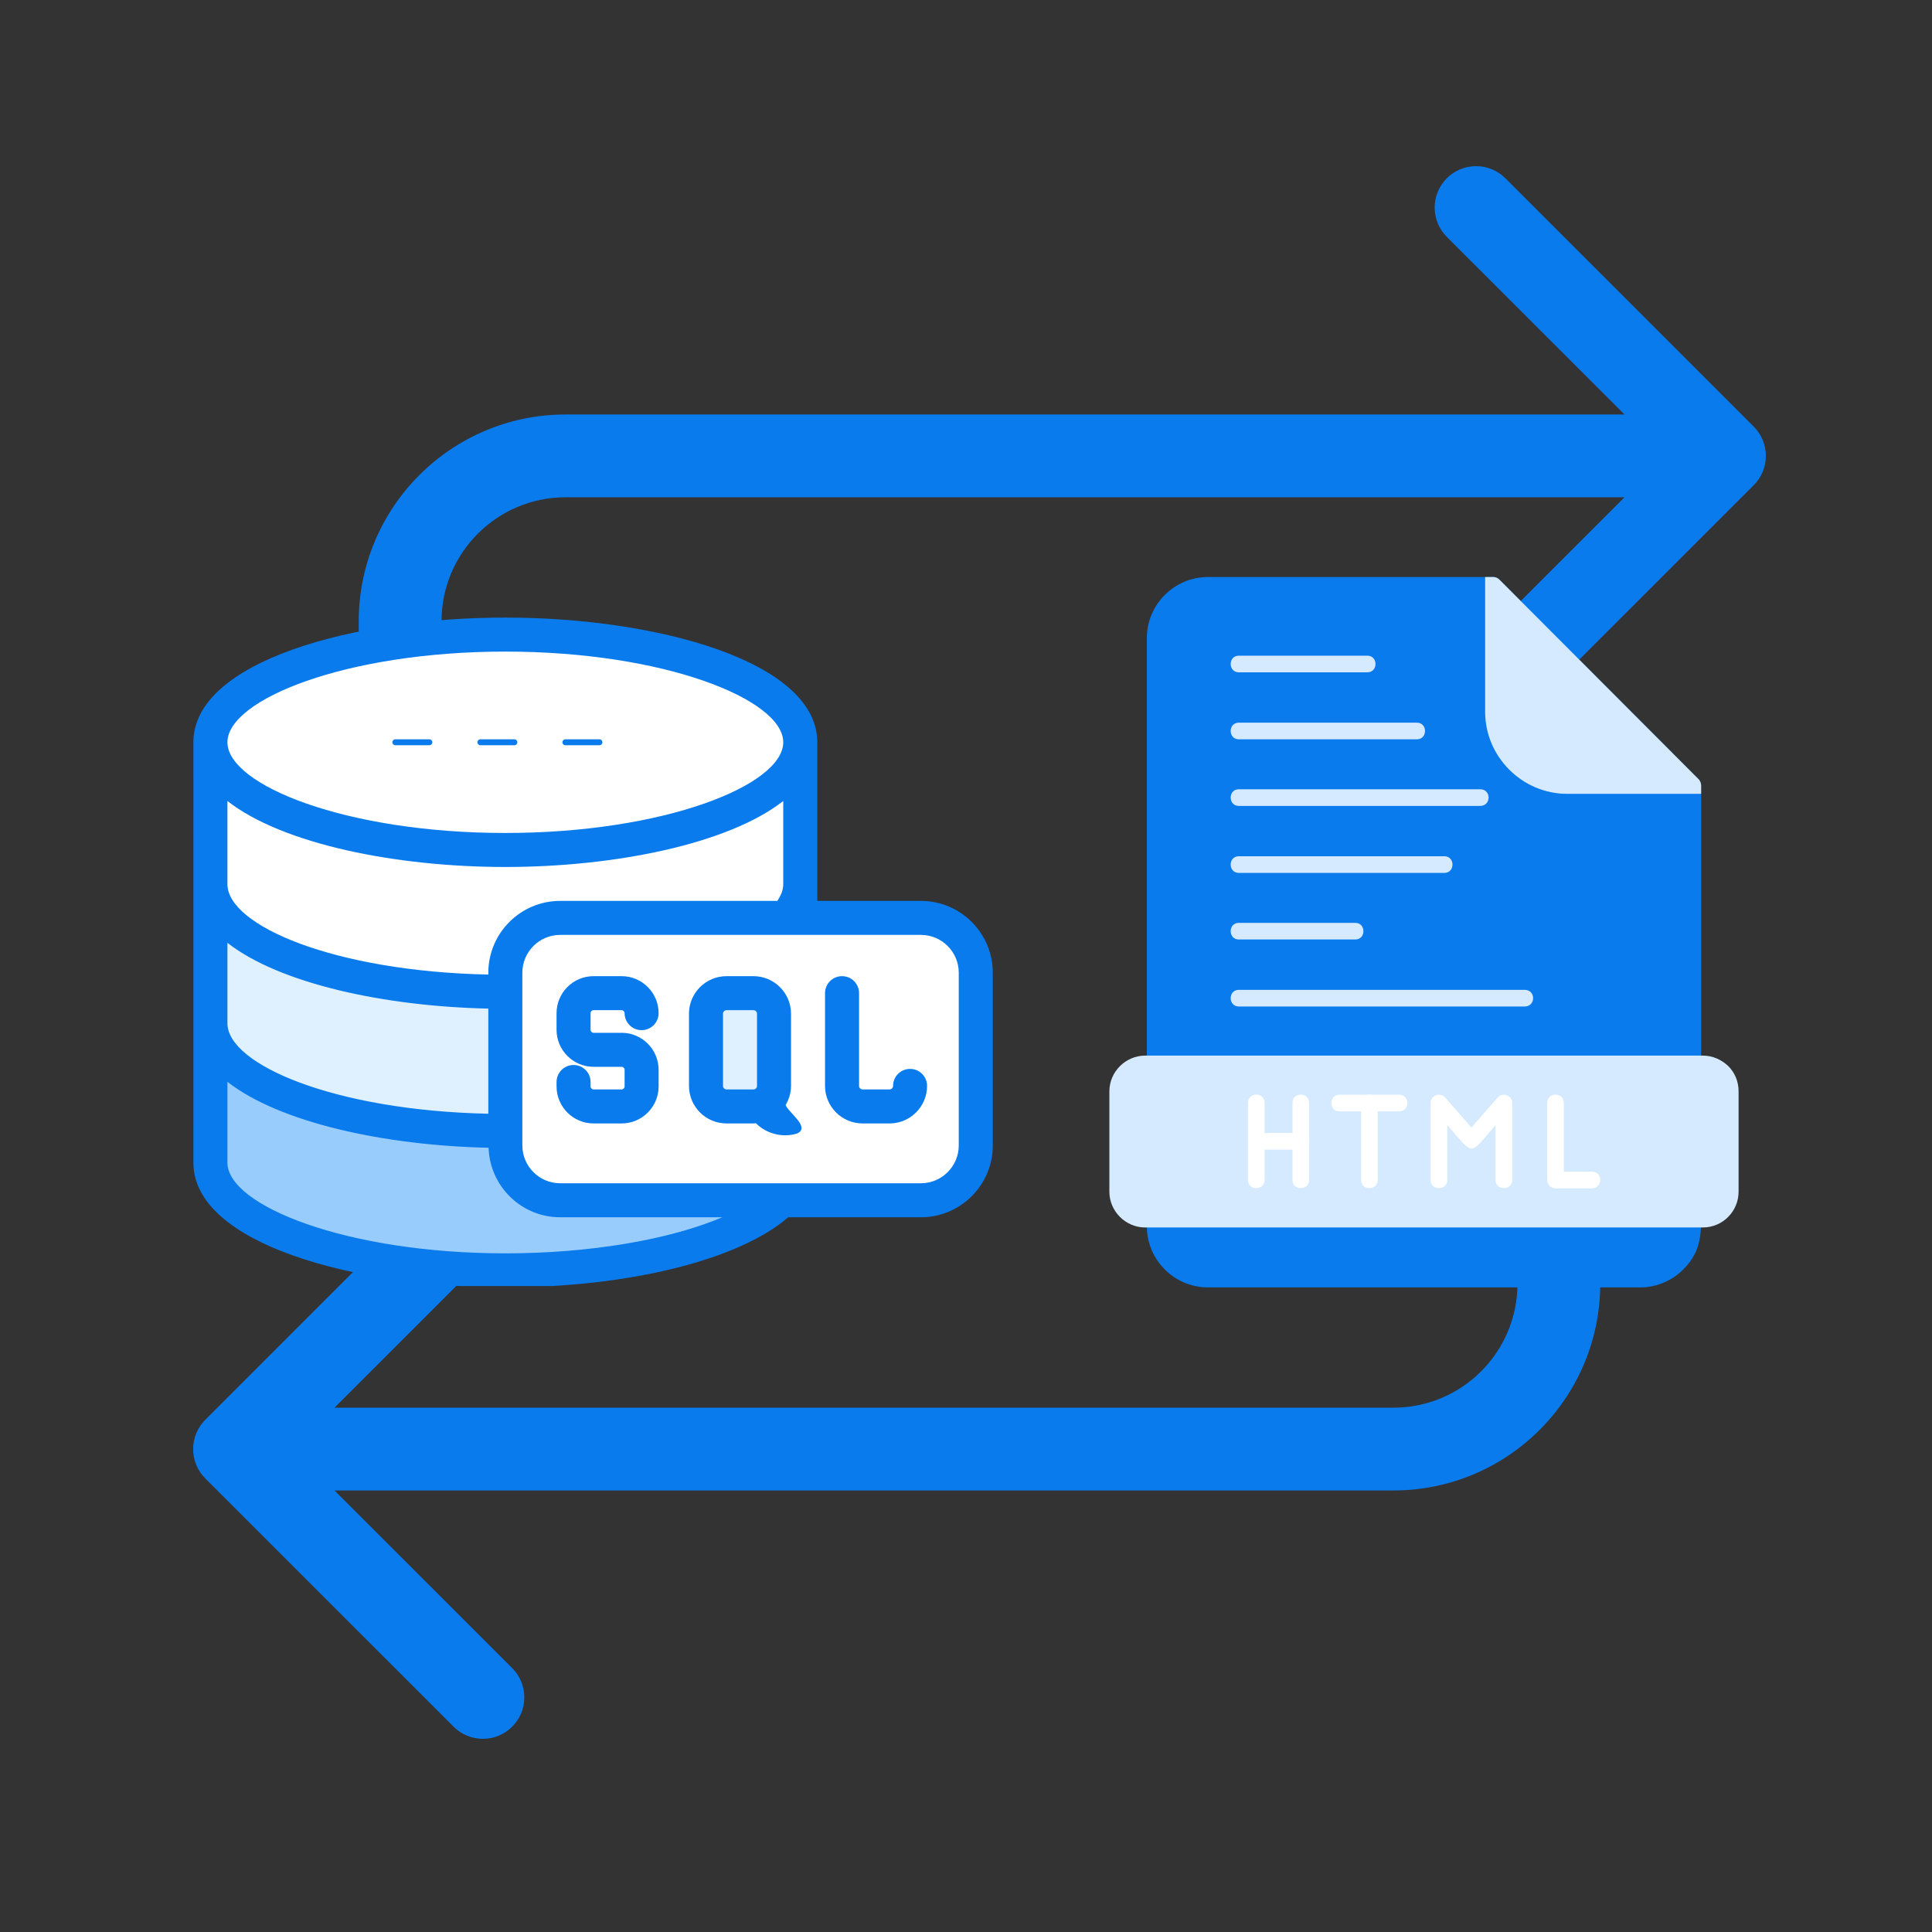
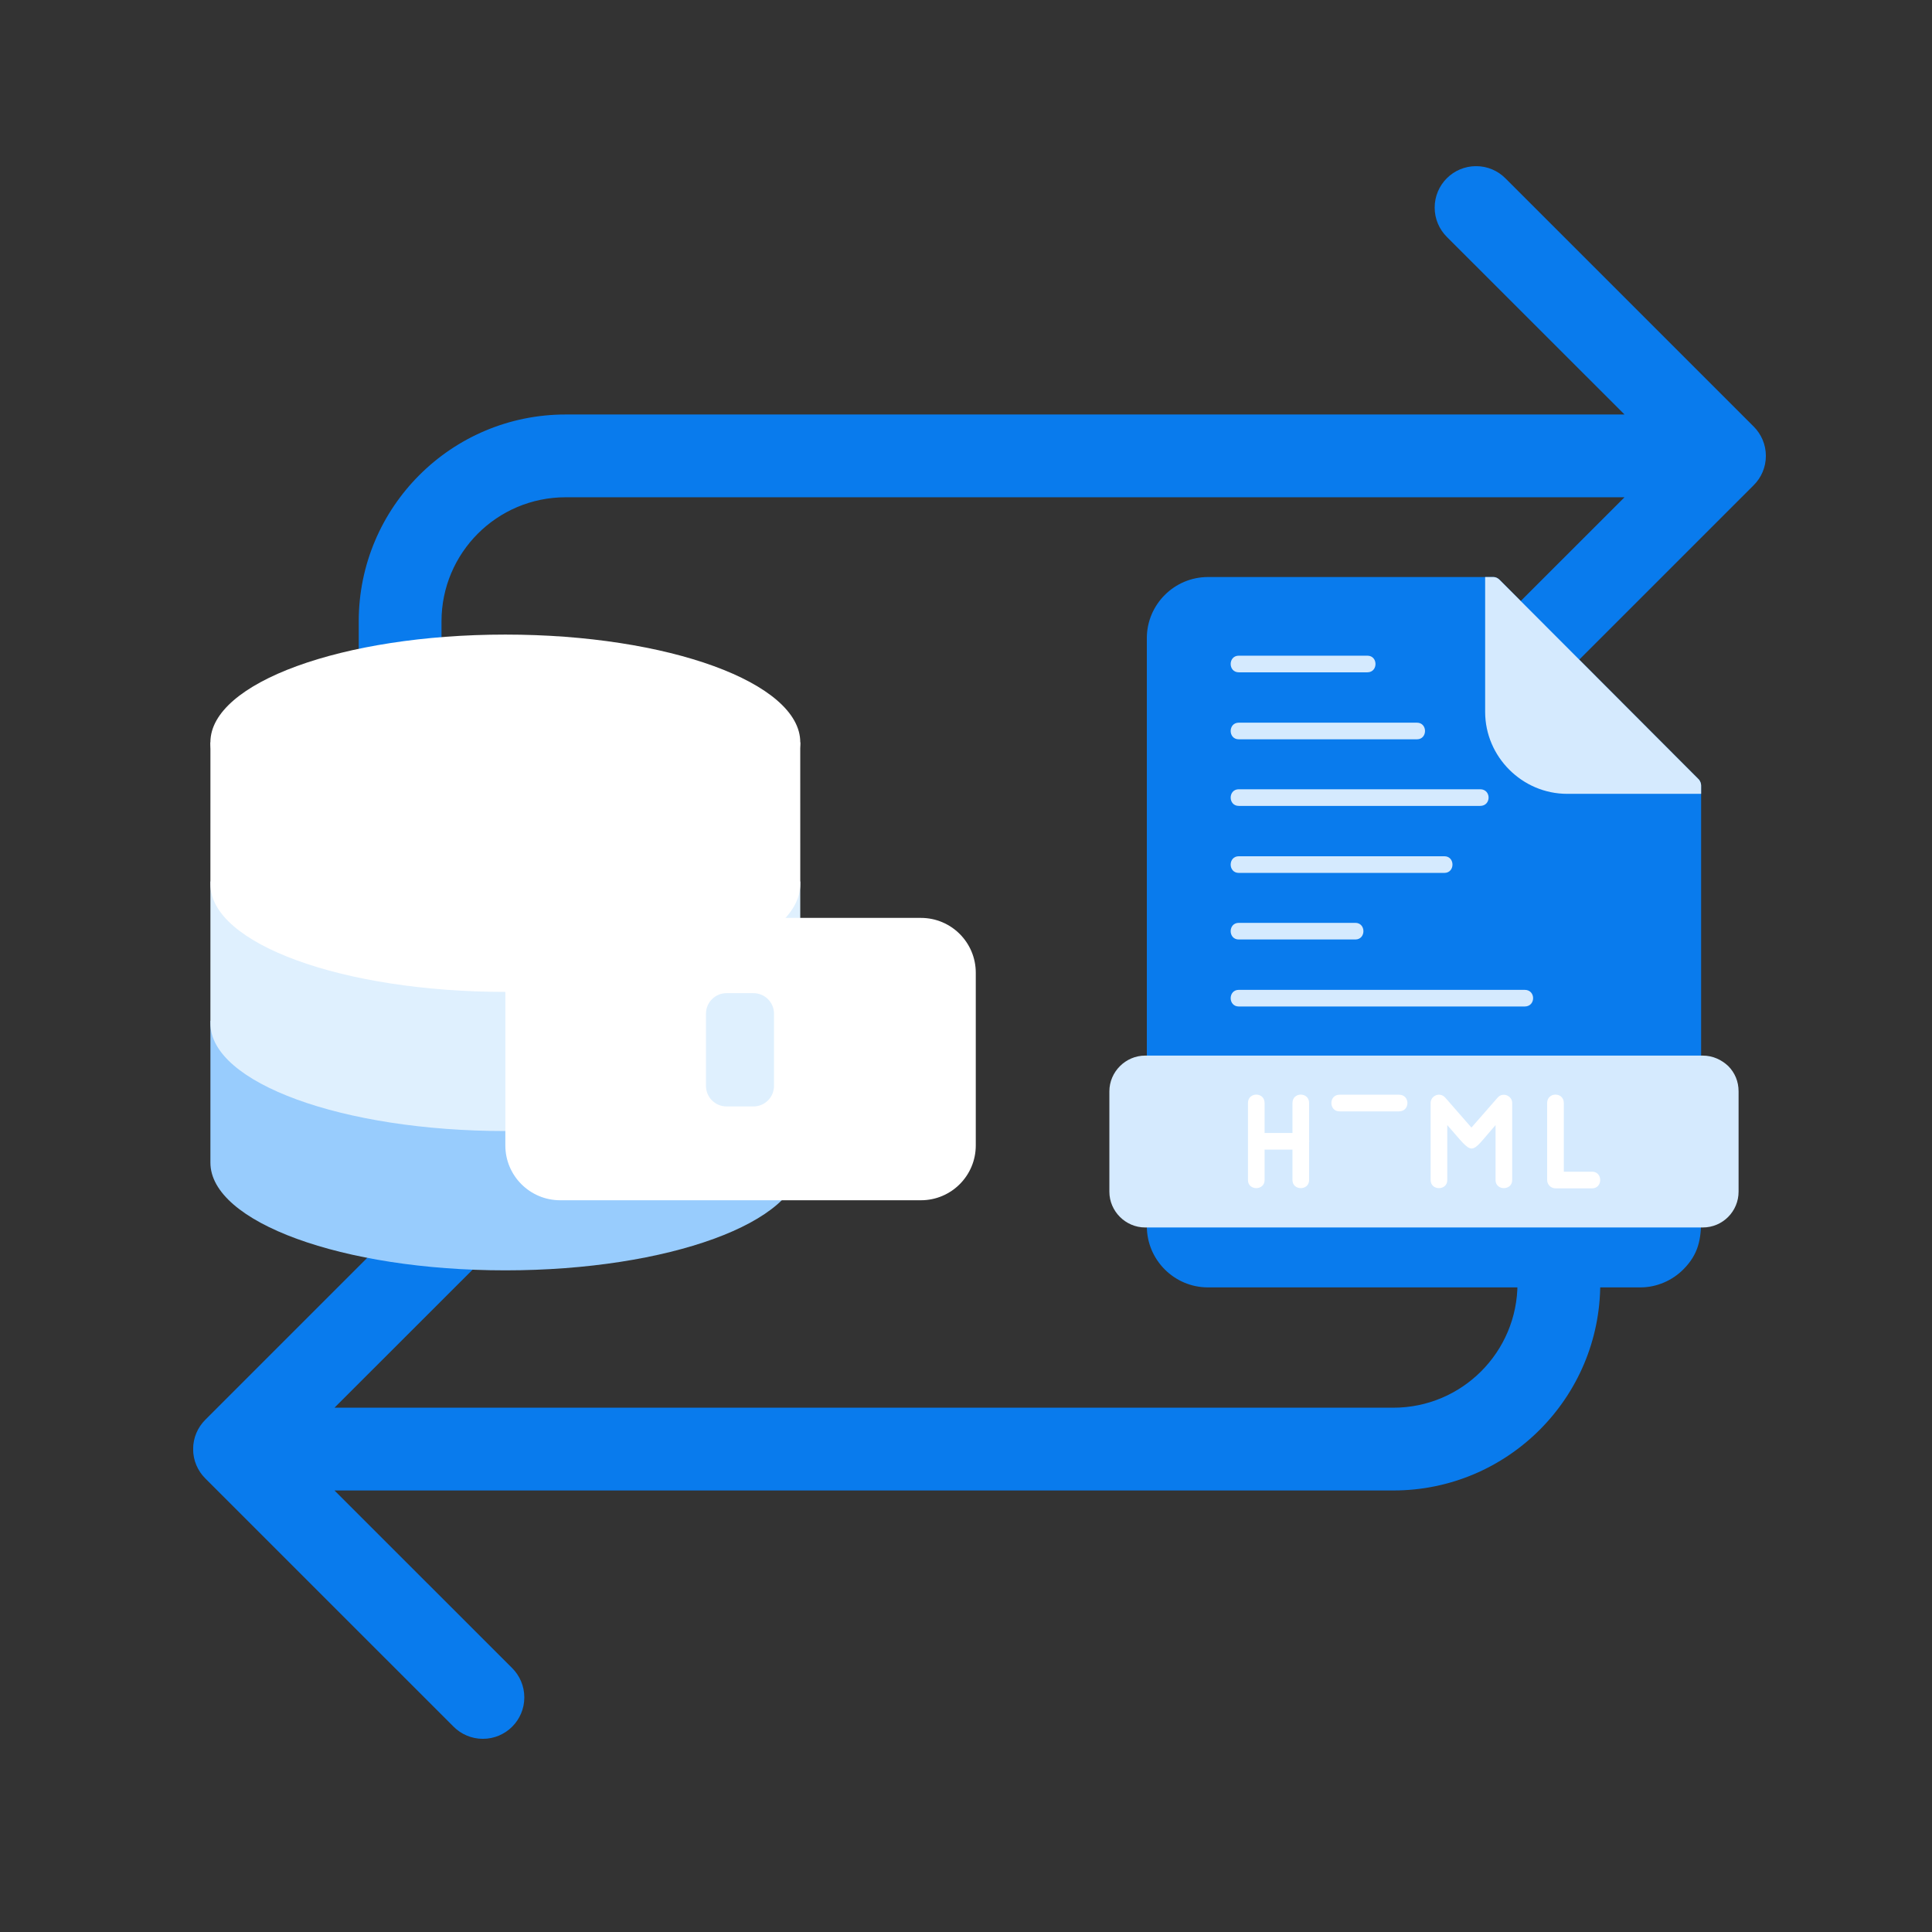
<svg xmlns="http://www.w3.org/2000/svg" width="500" zoomAndPan="magnify" viewBox="0 0 375 375" height="500" preserveAspectRatio="xMidYMid meet" version="1.0">
  <rect x="0" y="0" width="375" height="375" fill="#333333" stroke="none" />
  <defs>
    <clipPath id="e00c59d196">
      <path d="M 37.5 32.258 L 342.75 32.258 L 342.75 337.508 L 37.5 337.508 Z M 37.5 32.258 " clip-rule="nonzero" />
    </clipPath>
    <clipPath id="a1a60516f6">
      <path d="M 37.5 119.871 L 192.75 119.871 L 192.75 249.621 L 37.5 249.621 Z M 37.5 119.871 " clip-rule="nonzero" />
    </clipPath>
    <clipPath id="6e5eb2aafe">
      <path d="M 215.297 204 L 337.547 204 L 337.547 239 L 215.297 239 Z M 215.297 204 " clip-rule="nonzero" />
    </clipPath>
  </defs>
  <g clip-path="url(#e00c59d196)">
    <path fill="#097bed" d="M 340.395 82.801 C 341.848 84.254 342.754 86.262 342.754 88.484 C 342.754 90.711 341.855 92.719 340.395 94.172 L 292.195 142.367 C 290.742 143.824 288.727 144.723 286.512 144.723 C 282.066 144.723 278.469 141.125 278.469 136.684 C 278.469 134.465 279.371 132.449 280.824 130.996 L 315.316 96.52 L 109.793 96.52 C 96.484 96.52 85.695 107.305 85.695 120.617 L 85.695 152.746 C 85.695 157.18 82.098 160.781 77.664 160.781 C 73.23 160.781 69.629 157.18 69.629 152.746 L 69.629 120.617 C 69.629 98.438 87.617 80.453 109.793 80.453 L 315.316 80.453 L 280.824 45.977 C 279.371 44.523 278.469 42.508 278.469 40.289 C 278.469 35.848 282.066 32.25 286.512 32.25 C 288.727 32.25 290.742 33.148 292.195 34.605 Z M 302.574 208.977 C 298.141 208.977 294.543 212.574 294.543 217.008 L 294.543 249.137 C 294.543 262.449 283.754 273.234 270.445 273.234 L 64.922 273.234 L 99.414 238.762 C 100.867 237.305 101.77 235.289 101.77 233.074 C 101.77 228.629 98.172 225.031 93.727 225.031 C 91.512 225.031 89.496 225.934 88.043 227.387 L 39.844 275.582 C 38.391 277.035 37.484 279.043 37.484 281.27 C 37.484 283.492 38.383 285.5 39.844 286.957 L 88.043 335.152 C 89.496 336.605 91.512 337.504 93.727 337.504 C 98.172 337.504 101.77 333.906 101.77 329.465 C 101.77 327.246 100.867 325.23 99.414 323.777 L 64.922 289.301 L 270.445 289.301 C 292.621 289.301 310.609 271.316 310.609 249.137 L 310.609 217.008 C 310.609 212.574 307.008 208.977 302.574 208.977 Z M 302.574 208.977 " fill-opacity="1" fill-rule="nonzero" />
  </g>
  <path fill="#98ccfd" d="M 155.328 198.133 L 40.844 198.133 C 40.844 198.133 40.84 225.668 40.84 225.668 C 40.84 237.215 66.473 246.574 98.086 246.574 C 129.703 246.574 155.332 237.215 155.332 225.668 C 155.332 225.668 155.328 198.133 155.328 198.133 Z M 155.328 198.133 " fill-opacity="1" fill-rule="nonzero" />
  <path fill="#dff0fe" d="M 155.328 171.094 L 40.844 171.094 C 40.844 171.094 40.84 198.625 40.84 198.629 C 40.84 210.176 66.473 219.535 98.086 219.535 C 129.703 219.535 155.332 210.176 155.332 198.629 C 155.332 198.625 155.328 171.094 155.328 171.094 Z M 155.328 171.094 " fill-opacity="1" fill-rule="nonzero" />
  <path fill="#ffffff" d="M 155.328 144.086 L 40.844 144.086 C 40.844 144.086 40.84 171.617 40.84 171.621 C 40.84 183.168 66.473 192.527 98.086 192.527 C 129.703 192.527 155.332 183.168 155.332 171.621 C 155.332 171.617 155.328 144.086 155.328 144.086 Z M 155.328 144.086 " fill-opacity="1" fill-rule="nonzero" />
  <path fill="#ffffff" d="M 98.086 164.98 C 129.703 164.98 155.332 155.621 155.332 144.074 C 155.332 132.531 129.703 123.172 98.086 123.172 C 66.473 123.172 40.84 132.531 40.84 144.074 C 40.84 155.621 66.473 164.98 98.086 164.98 Z M 98.086 164.98 " fill-opacity="1" fill-rule="nonzero" />
  <path fill="#ffffff" d="M 178.754 178.164 L 108.727 178.164 C 102.852 178.164 98.086 182.93 98.086 188.805 L 98.086 222.328 C 98.086 228.203 102.852 232.969 108.727 232.969 L 178.754 232.969 C 184.633 232.969 189.398 228.203 189.398 222.328 L 189.398 188.805 C 189.398 182.93 184.633 178.164 178.754 178.164 Z M 178.754 178.164 " fill-opacity="1" fill-rule="nonzero" />
  <path fill="#dff0fe" d="M 146.25 192.773 L 141.016 192.773 C 138.816 192.773 137.031 194.559 137.031 196.758 L 137.031 210.773 C 137.031 212.973 138.816 214.758 141.016 214.758 L 146.25 214.758 C 148.449 214.758 150.234 212.973 150.234 210.773 L 150.234 196.758 C 150.234 194.559 148.449 192.773 146.25 192.773 Z M 146.25 192.773 " fill-opacity="1" fill-rule="nonzero" />
  <g clip-path="url(#a1a60516f6)">
-     <path fill="#097bed" d="M 178.754 174.863 L 158.633 174.863 L 158.633 144.086 C 158.633 144.086 158.629 144.086 158.629 144.082 C 158.629 144.078 158.633 144.078 158.633 144.074 C 158.633 128.352 127.438 119.871 98.086 119.871 C 68.734 119.871 37.539 128.352 37.539 144.074 C 37.539 144.078 37.543 144.082 37.543 144.086 L 37.539 225.672 C 37.539 241.395 68.734 249.875 98.086 249.875 C 122.047 249.875 143.422 244.551 152.992 236.27 L 178.754 236.27 C 186.445 236.27 192.699 230.016 192.699 222.328 L 192.699 188.805 C 192.699 181.117 186.445 174.863 178.754 174.863 Z M 108.727 174.863 C 101.039 174.863 94.785 181.117 94.785 188.805 L 94.785 189.164 C 64.824 188.539 44.16 179.629 44.145 171.633 L 44.145 155.473 C 54.828 163.844 76.906 168.281 98.086 168.281 C 119.266 168.281 141.344 163.84 152.027 155.473 L 152.027 171.621 C 152.027 172.672 151.633 173.758 150.875 174.863 Z M 44.145 198.641 L 44.145 183 C 54.289 190.938 74.684 195.336 94.785 195.77 L 94.785 216.176 C 64.848 215.543 44.16 206.598 44.145 198.641 Z M 98.086 126.473 C 128.957 126.473 152.027 135.766 152.027 144.074 C 152.027 152.387 128.957 161.68 98.086 161.68 C 67.211 161.68 44.145 152.387 44.145 144.074 C 44.145 135.766 67.211 126.473 98.086 126.473 Z M 98.086 243.273 C 67.211 243.273 44.145 233.977 44.145 225.672 L 44.145 209.977 C 54.312 217.93 74.773 222.355 94.832 222.777 C 95.074 230.254 101.195 236.27 108.727 236.27 L 140.195 236.27 C 129.988 240.602 114.59 243.273 98.086 243.273 Z M 186.094 222.328 C 186.094 226.375 182.801 229.668 178.754 229.668 L 108.727 229.668 C 104.68 229.668 101.387 226.375 101.387 222.328 L 101.387 188.805 C 101.387 184.758 104.68 181.465 108.727 181.465 L 178.754 181.465 C 182.801 181.465 186.094 184.758 186.094 188.805 Z M 114.629 196.652 L 114.629 199.887 C 114.629 200.207 114.891 200.465 115.211 200.465 L 120.652 200.465 C 124.613 200.465 127.836 203.684 127.836 207.645 L 127.836 210.875 C 127.836 214.84 124.613 218.059 120.652 218.059 L 115.211 218.059 C 111.25 218.059 108.027 214.84 108.027 210.875 L 108.027 210.016 C 108.027 208.191 109.508 206.715 111.328 206.715 C 113.152 206.715 114.629 208.191 114.629 210.016 L 114.629 210.875 C 114.629 211.195 114.891 211.457 115.211 211.457 L 120.652 211.457 C 120.973 211.457 121.234 211.195 121.234 210.875 L 121.234 207.645 C 121.234 207.328 120.973 207.066 120.652 207.066 L 115.211 207.066 C 111.25 207.066 108.027 203.844 108.027 199.887 L 108.027 196.652 C 108.027 192.695 111.25 189.473 115.211 189.473 L 120.652 189.473 C 124.613 189.473 127.836 192.695 127.836 196.652 C 127.836 198.477 126.359 199.953 124.535 199.953 C 122.711 199.953 121.234 198.477 121.234 196.652 C 121.234 196.332 120.973 196.074 120.652 196.074 L 115.211 196.074 C 114.891 196.074 114.629 196.332 114.629 196.652 Z M 153.535 210.773 L 153.535 196.758 C 153.535 192.742 150.266 189.473 146.25 189.473 L 141.016 189.473 C 136.996 189.473 133.73 192.742 133.73 196.758 L 133.73 210.773 C 133.73 214.789 136.996 218.059 141.016 218.059 L 146.25 218.059 C 146.406 218.059 146.555 218.023 146.711 218.012 C 148.754 220.055 151.844 220.875 154.656 220.035 C 157.441 218.848 153.062 216 152.488 214.48 C 153.137 213.391 153.535 212.133 153.535 210.773 Z M 140.332 210.773 L 140.332 196.758 C 140.332 196.383 140.641 196.074 141.016 196.074 L 146.25 196.074 C 146.629 196.074 146.934 196.383 146.934 196.758 L 146.934 210.773 C 146.934 211.148 146.629 211.457 146.25 211.457 L 141.016 211.457 C 140.641 211.457 140.332 211.148 140.332 210.773 Z M 179.945 210.773 C 179.945 214.789 176.676 218.059 172.66 218.059 L 167.426 218.059 C 163.406 218.059 160.137 214.789 160.137 210.773 L 160.137 192.773 C 160.137 190.949 161.617 189.473 163.441 189.473 C 165.262 189.473 166.742 190.949 166.742 192.773 L 166.742 210.773 C 166.742 211.148 167.051 211.457 167.426 211.457 L 172.66 211.457 C 173.039 211.457 173.344 211.148 173.344 210.773 C 173.344 208.949 174.82 207.473 176.645 207.473 C 178.469 207.473 179.945 208.949 179.945 210.773 Z M 76.156 144.074 C 76.156 143.754 76.414 143.496 76.734 143.496 L 83.336 143.496 C 83.656 143.496 83.914 143.754 83.914 144.074 C 83.914 144.395 83.656 144.652 83.336 144.652 L 76.734 144.652 C 76.414 144.652 76.156 144.395 76.156 144.074 Z M 92.664 144.074 C 92.664 143.754 92.922 143.496 93.242 143.496 L 99.844 143.496 C 100.16 143.496 100.418 143.754 100.418 144.074 C 100.418 144.395 100.16 144.652 99.844 144.652 L 93.242 144.652 C 92.922 144.652 92.664 144.395 92.664 144.074 Z M 109.168 144.074 C 109.168 143.754 109.426 143.496 109.746 143.496 L 116.348 143.496 C 116.668 143.496 116.926 143.754 116.926 144.074 C 116.926 144.395 116.668 144.652 116.348 144.652 L 109.746 144.652 C 109.426 144.652 109.168 144.395 109.168 144.074 Z M 109.168 144.074 " fill-opacity="1" fill-rule="nonzero" />
-   </g>
+     </g>
  <path fill="#097bed" d="M 222.676 236.473 C 222.598 236.395 222.598 236.23 222.598 236.148 L 222.598 123.875 C 222.598 117.332 227.93 112 234.473 112 L 289.883 112 C 290.367 112 290.77 112.242 291.094 112.566 L 329.785 151.336 C 330.027 151.66 330.188 152.062 330.188 152.469 L 330.188 236.148 C 330.188 236.23 330.188 236.312 330.188 236.395 C 330.188 236.473 330.188 236.555 330.188 236.637 C 330.188 240.512 329.703 243.422 326.715 246.41 C 324.617 248.508 321.629 249.883 318.395 249.883 L 234.473 249.883 C 227.93 249.883 222.598 244.551 222.598 238.008 C 222.598 237.605 222.598 237.039 222.676 236.473 Z M 222.676 236.473 " fill-opacity="1" fill-rule="nonzero" />
  <path fill="#d5eafe" d="M 288.266 112 L 289.883 112 C 290.367 112 290.77 112.242 291.094 112.566 L 329.785 151.336 C 330.027 151.66 330.188 152.062 330.188 152.469 L 330.188 154.082 L 304.18 154.082 C 295.457 154.082 288.266 146.895 288.266 138.172 Z M 288.266 112 " fill-opacity="1" fill-rule="nonzero" />
  <g clip-path="url(#6e5eb2aafe)">
    <path fill="#d5eafe" d="M 222.273 204.891 L 330.512 204.891 C 332.449 204.891 334.148 205.699 335.441 206.91 C 336.73 208.203 337.457 209.898 337.457 211.836 L 337.457 231.305 C 337.457 235.102 334.391 238.25 330.512 238.25 L 222.273 238.25 C 218.477 238.25 215.328 235.102 215.328 231.305 L 215.328 211.836 C 215.328 208.039 218.477 204.891 222.273 204.891 Z M 222.273 204.891 " fill-opacity="1" fill-rule="nonzero" />
  </g>
  <path fill="#d5eafe" d="M 240.449 130.496 C 238.348 130.496 238.348 127.266 240.449 127.266 L 265.406 127.266 C 267.508 127.266 267.508 130.496 265.406 130.496 Z M 240.449 130.496 " fill-opacity="1" fill-rule="nonzero" />
  <path fill="#d5eafe" d="M 240.449 143.5 C 238.348 143.5 238.348 140.27 240.449 140.27 L 275.02 140.27 C 277.121 140.27 277.121 143.5 275.02 143.5 Z M 240.449 143.5 " fill-opacity="1" fill-rule="nonzero" />
  <path fill="#d5eafe" d="M 240.449 156.426 C 238.348 156.426 238.348 153.195 240.449 153.195 L 287.297 153.195 C 289.48 153.195 289.48 156.426 287.297 156.426 Z M 240.449 156.426 " fill-opacity="1" fill-rule="nonzero" />
  <path fill="#d5eafe" d="M 240.449 169.43 C 238.348 169.43 238.348 166.199 240.449 166.199 L 280.352 166.199 C 282.449 166.199 282.449 169.43 280.352 169.43 Z M 240.449 169.43 " fill-opacity="1" fill-rule="nonzero" />
  <path fill="#d5eafe" d="M 240.449 182.355 C 238.348 182.355 238.348 179.125 240.449 179.125 L 263.066 179.125 C 265.164 179.125 265.164 182.355 263.066 182.355 Z M 240.449 182.355 " fill-opacity="1" fill-rule="nonzero" />
  <path fill="#d5eafe" d="M 240.449 195.359 C 238.348 195.359 238.348 192.129 240.449 192.129 L 295.941 192.129 C 298.121 192.129 298.121 195.359 295.941 195.359 Z M 240.449 195.359 " fill-opacity="1" fill-rule="nonzero" />
  <path fill="#ffffff" d="M 280.918 229.043 C 280.918 231.141 277.684 231.141 277.684 229.043 L 277.684 214.098 C 277.684 212.645 279.543 211.836 280.594 213.129 L 285.602 218.863 L 290.691 213.047 C 291.66 211.918 293.516 212.645 293.516 214.098 L 293.516 229.043 C 293.516 231.141 290.285 231.141 290.285 229.043 L 290.285 218.379 C 285.035 224.355 286.328 224.52 280.918 218.379 Z M 280.918 229.043 " fill-opacity="1" fill-rule="nonzero" />
  <path fill="#ffffff" d="M 300.301 214.098 C 300.301 211.918 303.535 211.918 303.535 214.098 L 303.535 227.426 L 309.027 227.426 C 311.125 227.426 311.125 230.656 309.027 230.656 L 301.918 230.656 C 301.031 230.656 300.301 229.93 300.301 229.043 Z M 300.301 214.098 " fill-opacity="1" fill-rule="nonzero" />
  <path fill="#ffffff" d="M 259.996 215.715 C 257.895 215.715 257.895 212.484 259.996 212.484 L 271.547 212.484 C 273.727 212.484 273.727 215.715 271.547 215.715 Z M 259.996 215.715 " fill-opacity="1" fill-rule="nonzero" />
-   <path fill="#ffffff" d="M 267.426 229.043 C 267.426 231.141 264.195 231.141 264.195 229.043 L 264.195 214.098 C 264.195 211.918 267.426 211.918 267.426 214.098 Z M 267.426 229.043 " fill-opacity="1" fill-rule="nonzero" />
  <path fill="#ffffff" d="M 243.84 223.145 C 241.742 223.145 241.742 219.914 243.84 219.914 L 252.484 219.914 C 254.664 219.914 254.664 223.145 252.484 223.145 Z M 243.84 223.145 " fill-opacity="1" fill-rule="nonzero" />
  <path fill="#ffffff" d="M 245.457 229.043 C 245.457 231.141 242.227 231.141 242.227 229.043 L 242.227 214.098 C 242.227 211.918 245.457 211.918 245.457 214.098 Z M 245.457 229.043 " fill-opacity="1" fill-rule="nonzero" />
  <path fill="#ffffff" d="M 254.098 229.043 C 254.098 231.141 250.867 231.141 250.867 229.043 L 250.867 214.098 C 250.867 211.918 254.098 211.918 254.098 214.098 Z M 254.098 229.043 " fill-opacity="1" fill-rule="nonzero" />
</svg>